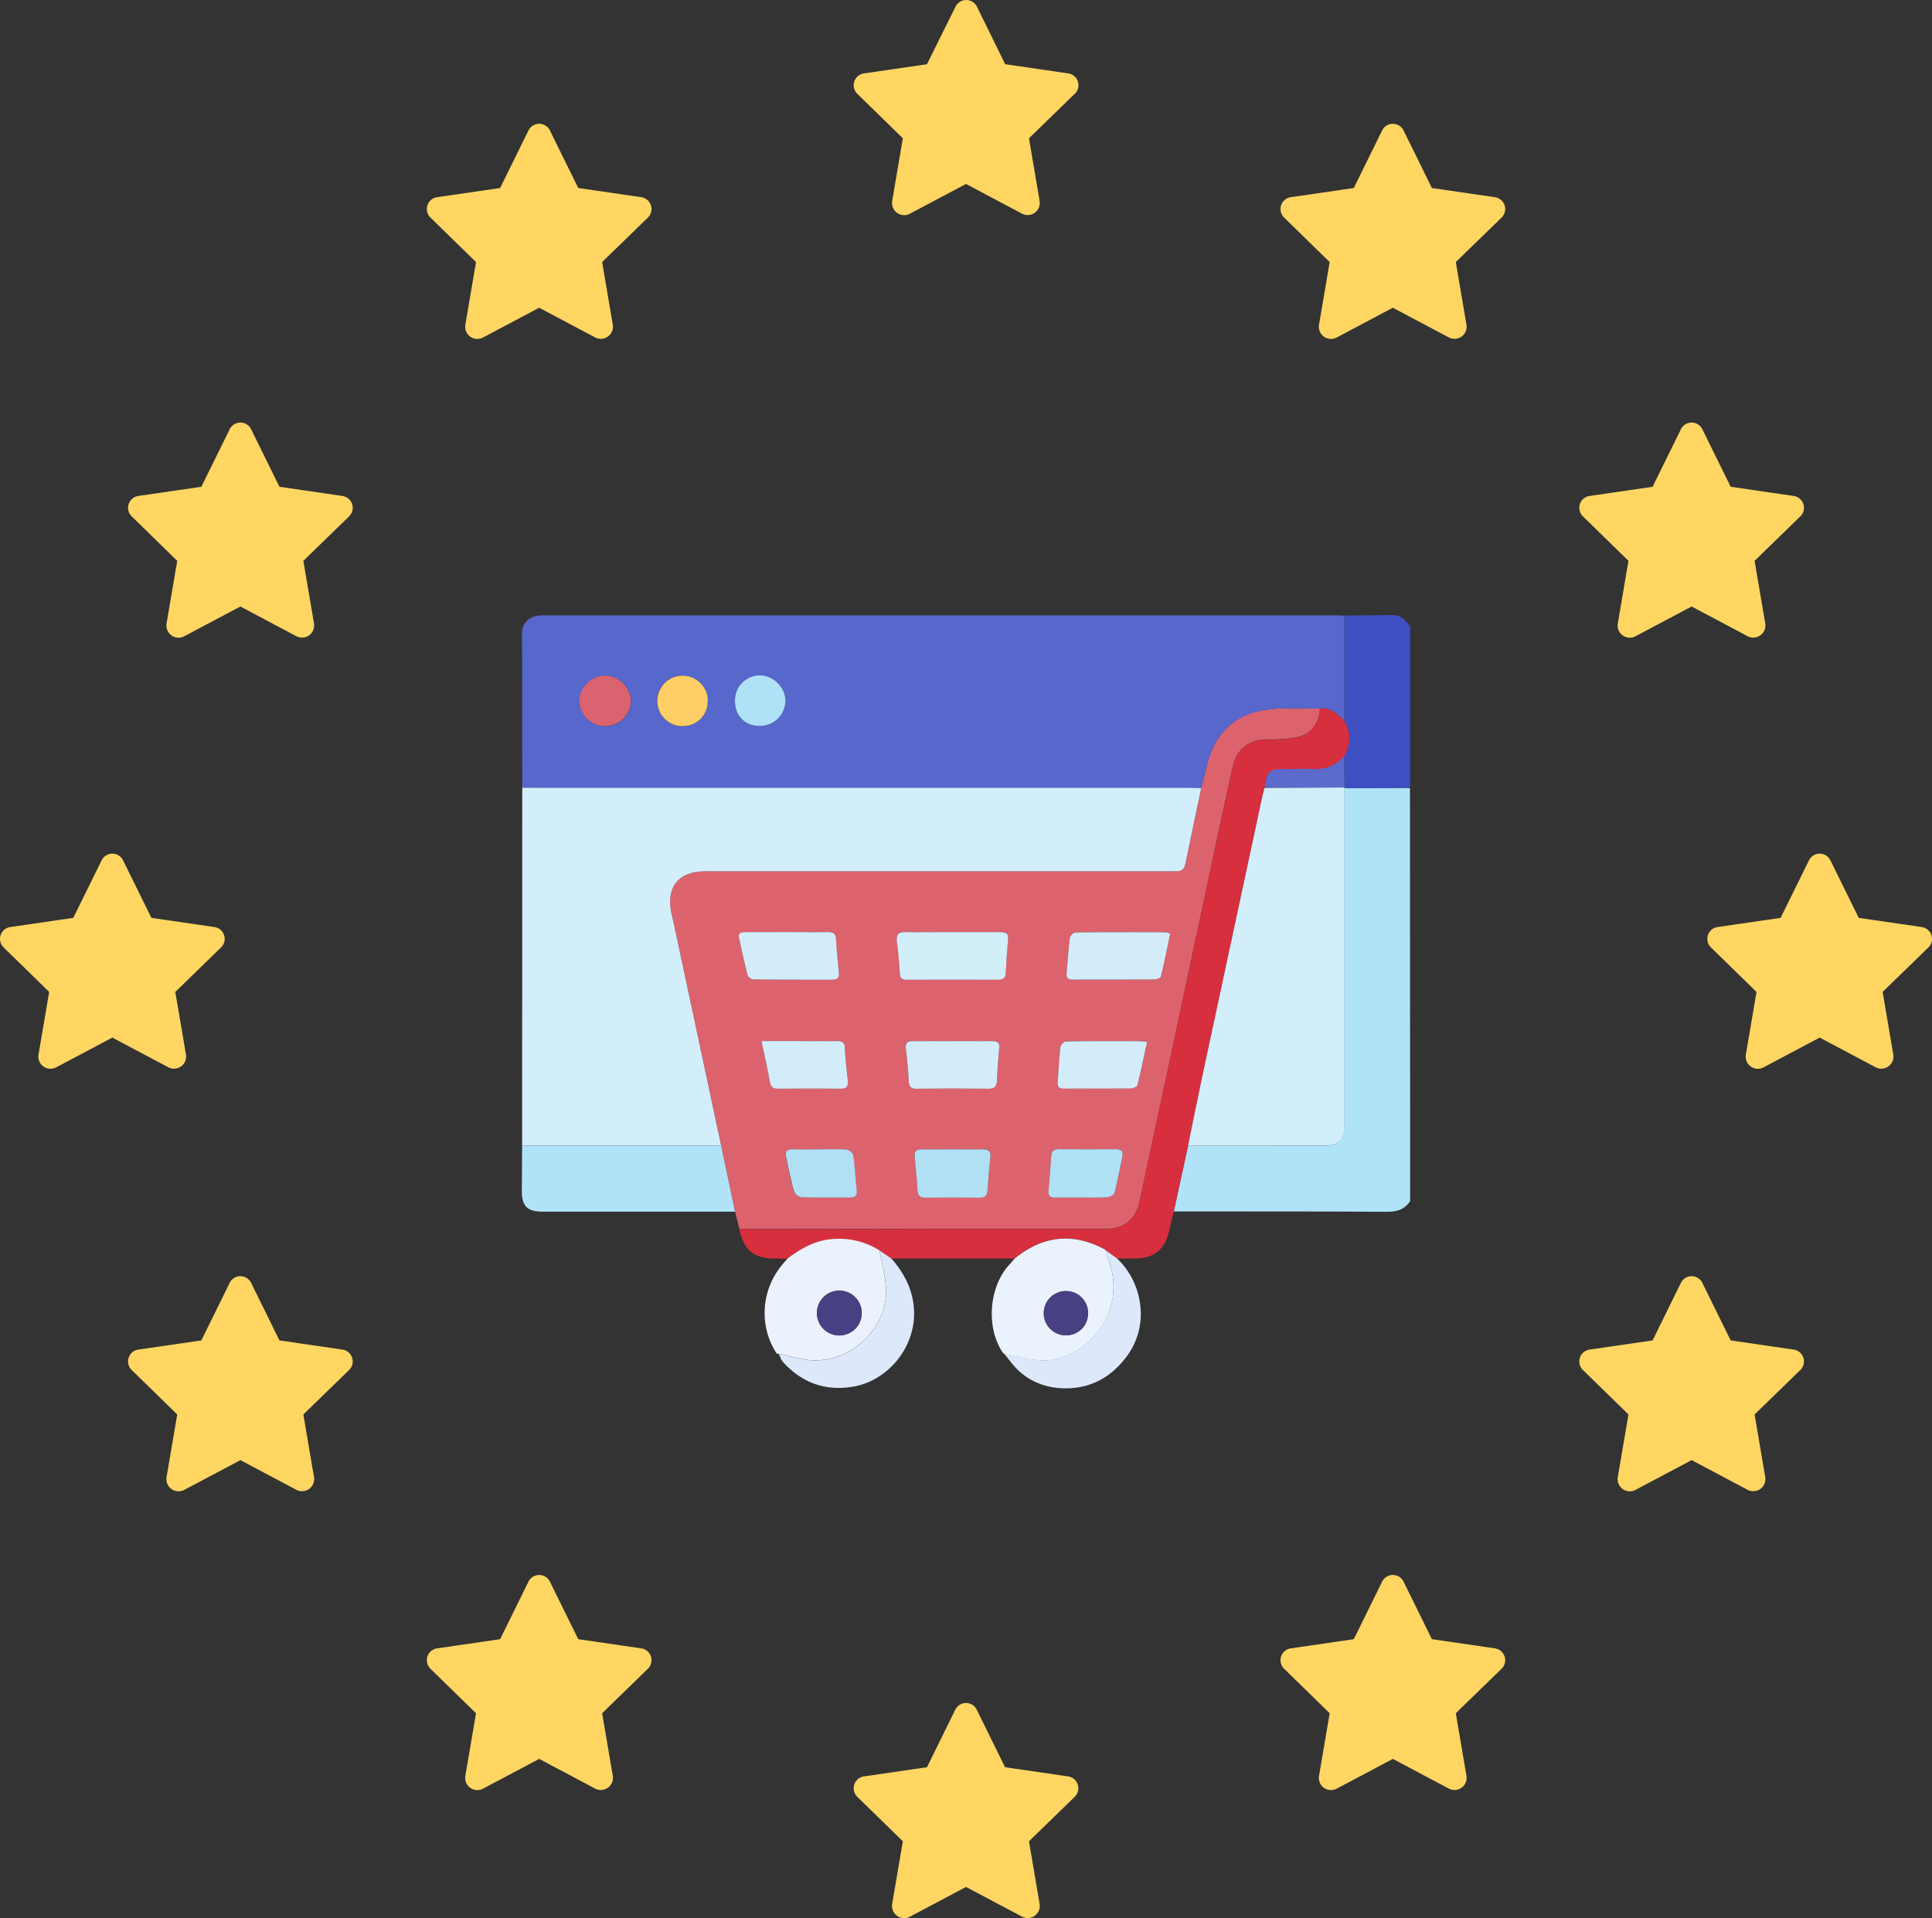
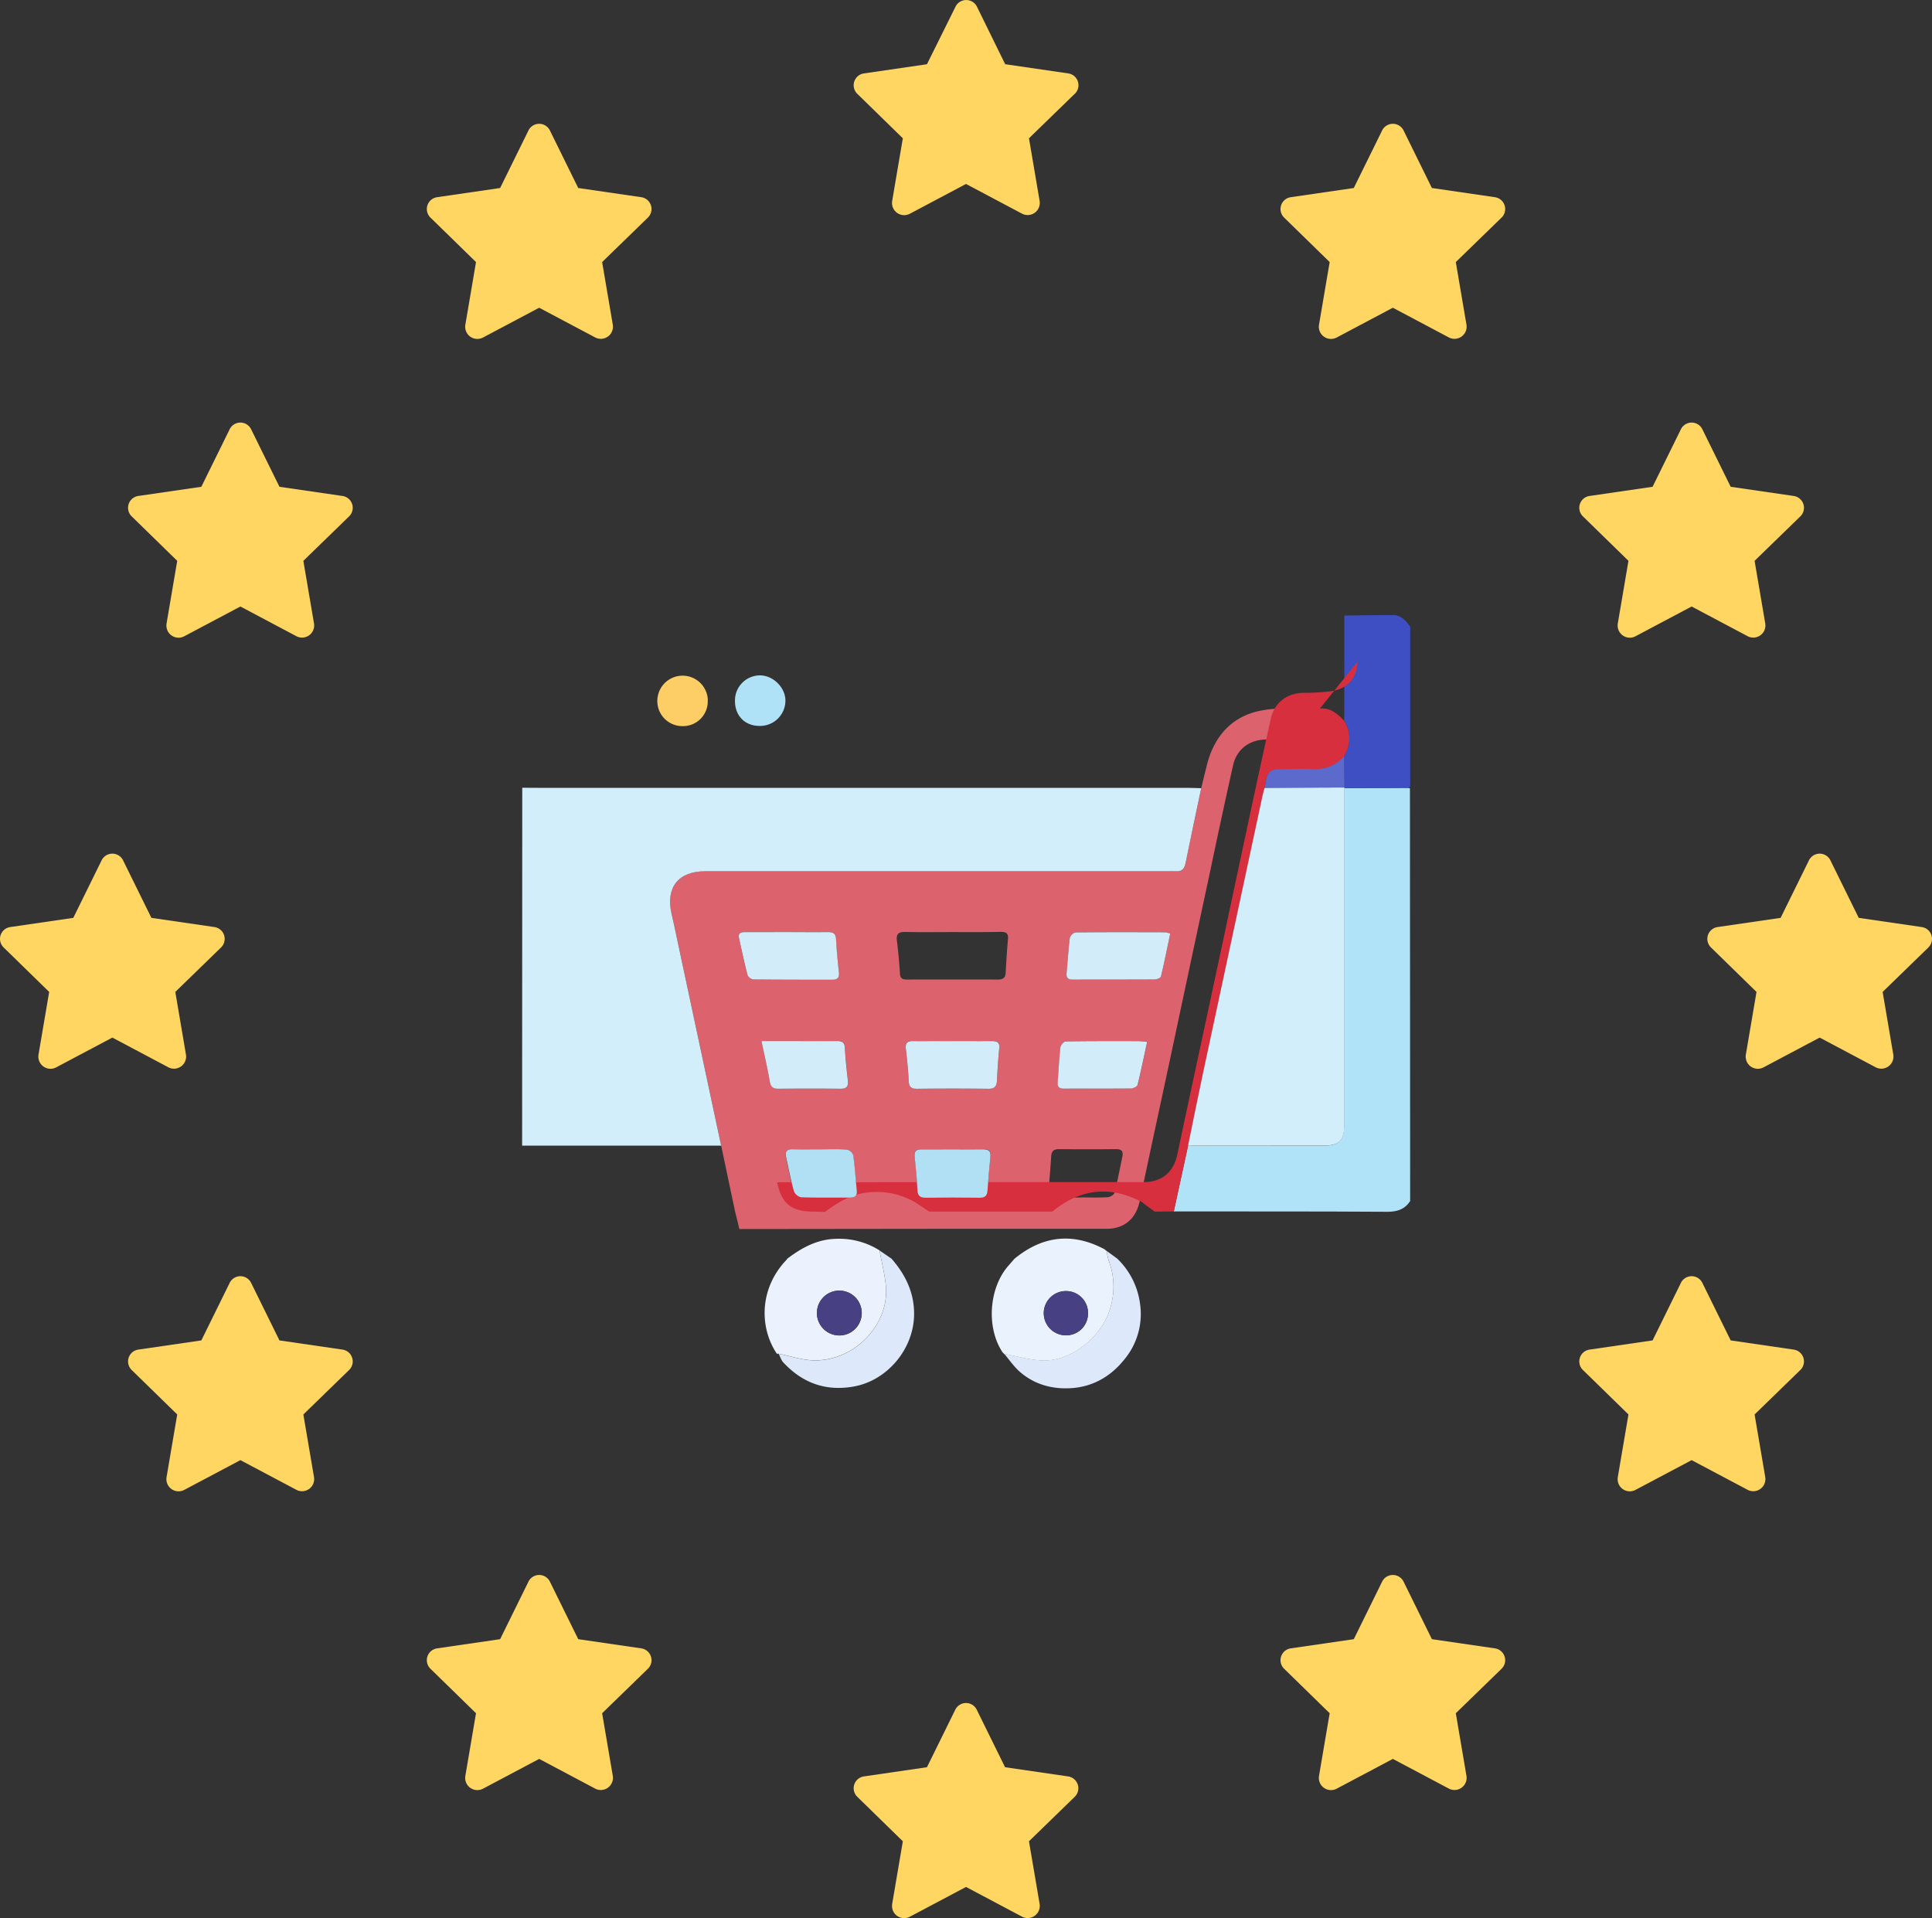
<svg xmlns="http://www.w3.org/2000/svg" viewBox="0 0 905.27 898.8">
  <rect x="0" y="0" width="905.27" height="898.8" fill="#333333" stroke="none" />
  <path fill="#ffd662" d="m903.54 444-21.4 20.8 5 29.4a5.69 5.69 0 0 1-8.1 6l-26.4-14-26.4 14a5.7 5.7 0 0 1-7.66-2.51 5.77 5.77 0 0 1-.54-3.49l5-29.4-21.3-20.8a5.6 5.6 0 0 1 3.1-9.6l29.5-4.3 13.2-26.8a5.6 5.6 0 0 1 10.2 0l13.2 26.8 29.5 4.3a5.6 5.6 0 0 1 3.1 9.6Zm-800 0-21.4 20.8 5 29.4a5.69 5.69 0 0 1-8.1 6l-26.4-14-26.4 14a5.7 5.7 0 0 1-7.66-2.51 5.77 5.77 0 0 1-.54-3.49l5-29.4L1.74 444a5.6 5.6 0 0 1 3.1-9.6l29.5-4.3 13.2-26.8a5.6 5.6 0 0 1 10.2 0l13.2 26.8 29.5 4.3a5.6 5.6 0 0 1 3.1 9.6Zm400-400-21.4 20.8 5 29.4a5.69 5.69 0 0 1-8.1 6l-26.4-14-26.4 14a5.7 5.7 0 0 1-7.66-2.51 5.77 5.77 0 0 1-.54-3.49l5-29.4-21.3-20.8a5.6 5.6 0 0 1 3.1-9.6l29.5-4.3 13.3-26.8a5.6 5.6 0 0 1 10.2 0L471 30.09l29.5 4.3a5.6 5.6 0 0 1 3.1 9.6Zm0 798-21.4 20.8 5 29.4a5.69 5.69 0 0 1-8.1 6l-26.4-14-26.4 14a5.7 5.7 0 0 1-7.66-2.51 5.77 5.77 0 0 1-.54-3.49l5-29.4-21.3-20.8a5.6 5.6 0 0 1 3.1-9.6l29.5-4.3 13.2-26.8a5.6 5.6 0 0 1 10.2 0l13.2 26.8 29.5 4.3a5.6 5.6 0 0 1 3.1 9.6Zm200-60-21.4 20.8 5 29.4a5.69 5.69 0 0 1-8.1 6l-26.4-14-26.4 14a5.7 5.7 0 0 1-7.66-2.51 5.77 5.77 0 0 1-.54-3.49l5-29.4-21.3-20.8a5.6 5.6 0 0 1 3.1-9.6l29.5-4.3 13.2-26.8a5.6 5.6 0 0 1 10.2 0l13.2 26.8 29.5 4.3a5.6 5.6 0 0 1 3.1 9.6Zm-400 0-21.4 20.8 5 29.4a5.69 5.69 0 0 1-8.1 6l-26.4-14-26.4 14a5.7 5.7 0 0 1-7.66-2.51 5.77 5.77 0 0 1-.54-3.49l5-29.4-21.3-20.8a5.6 5.6 0 0 1 3.1-9.6l29.5-4.3 13.2-26.8a5.6 5.6 0 0 1 10.2 0l13.2 26.8 29.5 4.3a5.6 5.6 0 0 1 3.1 9.6Zm-140-540-21.4 20.8 5 29.4a5.69 5.69 0 0 1-8.1 6l-26.4-14-26.4 14a5.7 5.7 0 0 1-7.66-2.51 5.77 5.77 0 0 1-.54-3.49l5-29.4-21.3-20.8a5.6 5.6 0 0 1 3.1-9.6l29.5-4.3 13.2-26.8a5.6 5.6 0 0 1 10.2 0l13.2 26.8 29.5 4.3a5.6 5.6 0 0 1 3.1 9.6Zm680 0-21.4 20.8 5 29.4a5.69 5.69 0 0 1-8.1 6l-26.4-14-26.4 14a5.7 5.7 0 0 1-7.66-2.51 5.77 5.77 0 0 1-.54-3.49l5-29.4-21.3-20.8a5.6 5.6 0 0 1 3.1-9.6l29.5-4.3 13.2-26.8a5.6 5.6 0 0 1 10.2 0l13.2 26.8 29.5 4.3a5.6 5.6 0 0 1 3.1 9.6Zm-140-140-21.4 20.8 5 29.4a5.69 5.69 0 0 1-8.1 6l-26.4-14-26.4 14a5.7 5.7 0 0 1-7.66-2.51 5.77 5.77 0 0 1-.54-3.49l5-29.4-21.3-20.8a5.6 5.6 0 0 1 3.1-9.6l29.5-4.3 13.2-26.8a5.6 5.6 0 0 1 10.2 0l13.2 26.8 29.5 4.3a5.6 5.6 0 0 1 3.1 9.6Zm-400 0-21.4 20.8 5 29.4a5.69 5.69 0 0 1-8.1 6l-26.4-14-26.4 14a5.7 5.7 0 0 1-7.66-2.51 5.77 5.77 0 0 1-.54-3.49l5-29.4-21.3-20.8a5.6 5.6 0 0 1 3.1-9.6l29.5-4.3 13.2-26.8a5.6 5.6 0 0 1 10.2 0l13.2 26.8 29.5 4.3a5.6 5.6 0 0 1 3.1 9.6Zm-140 540-21.4 20.8 5 29.4a5.69 5.69 0 0 1-8.1 6l-26.4-14-26.4 14a5.7 5.7 0 0 1-7.66-2.51 5.77 5.77 0 0 1-.54-3.49l5-29.4-21.3-20.8a5.6 5.6 0 0 1 3.1-9.6l29.5-4.3 13.2-26.8a5.6 5.6 0 0 1 10.2 0l13.2 26.8 29.5 4.3a5.6 5.6 0 0 1 3.1 9.6Zm680 0-21.4 20.8 5 29.4a5.69 5.69 0 0 1-8.1 6l-26.4-14-26.4 14a5.7 5.7 0 0 1-7.66-2.51 5.77 5.77 0 0 1-.54-3.49l5-29.4-21.3-20.8a5.6 5.6 0 0 1 3.1-9.6l29.5-4.3 13.2-26.8a5.6 5.6 0 0 1 10.2 0l13.2 26.8 29.5 4.3a5.6 5.6 0 0 1 3.1 9.6Z" />
  <path fill="#b1e3f8" d="M660.75 562.83c-2.54 3.83-6 5-10.66 5-33.36-.21-66.73-.14-100.1-.16l6.68-30.82H620c7.54 0 9.83-2.3 9.83-9.88V369.34l30-.14.82.2Z" />
  <path fill="#3d4fc2" d="m659.93 369.18-30 .14.07-.32c-.07-4.85-.13-9.71-.21-14.56 3.11-5.58 3.46-11.16.08-16.76l.06-49.24c7.66-.08 15.32-.26 23-.2 3.76 0 5.91 2.7 7.86 5.5v74.79Z" />
  <path fill="#dc636e" d="M346.44 575.91c-.65-2.73-1.31-5.43-2-8.17q-3.27-15.47-6.52-30.9-11.07-52-22.14-103.88c-.37-1.73-.78-3.43-1.16-5.15-2.64-12.08 3.32-19.55 15.71-19.55h217.41c1.09 0 2.17-.06 3.26 0 2.63.18 3.94-1 4.47-3.59 2.4-11.8 4.91-23.56 7.38-35.33.9-3.67 1.77-7.34 2.7-11 3.48-13.7 12-23 25.86-25.47 8.79-1.58 18-.71 27.07-.94-.59 8.09-4.53 12.68-12.59 13.87a103 103 0 0 1-12.91.73c-7.6.14-13.53 4.61-15.2 12.05q-5.37 24.07-10.42 48.19-9.27 43.23-18.46 86.54c-4.95 23.18-10 46.34-14.86 69.5-1.74 8.23-7.16 13-15.62 13h-82.53Zm100.12-139.15c-7.42 0-14.86.12-22.29-.06-3.16-.07-4.46.85-4 4.16.63 5.08 1.09 10.2 1.42 15.31.1 2.43 1.31 2.83 3.31 2.83q21.29-.06 42.56 0c2.3 0 3.54-.69 3.66-3.16.28-5.26.61-10.51 1.08-15.75.28-2.81-.94-3.46-3.48-3.43-7.39.17-14.82.1-22.26.1Zm101.77.74a10.53 10.53 0 0 0-2.17-.69c-14.12 0-28.17-.09-42.26.07a3.81 3.81 0 0 0-2.6 2.58c-.7 5.5-1 11-1.52 16.55-.23 2.41.92 3 3.09 3 12.73 0 25.45 0 38.19-.09 1 0 2.77-.7 2.93-1.39 1.58-6.6 2.91-13.31 4.34-20.03Zm-179.8-.74h-19.09c-2 0-3.71.18-3.15 2.81 1.24 5.82 2.46 11.63 3.95 17.37a3.66 3.66 0 0 0 2.82 2c12.32.14 24.63.08 36.92.12 2.52 0 3.33-1.09 3.07-3.52-.55-5.1-1.09-10.22-1.34-15.34-.13-2.63-1.16-3.51-3.73-3.47-6.46.11-12.98.03-19.45.03Zm77.86 51c-6.23 0-12.45.05-18.69 0-2.68 0-3.6 1-3.26 3.68.58 5 1.09 9.94 1.33 14.93.12 2.8 1.09 3.76 3.9 3.72q16.65-.17 33.3 0c2.76 0 4-.93 4.13-3.59.34-5.13.63-10.25 1.09-15.37.28-2.86-1.09-3.44-3.54-3.4-6.07.11-12.17.05-18.26.05Zm91.12.38c-1.93-.19-3-.37-4-.37-11.38 0-22.8-.07-34.12.13-.88 0-2.35 1.77-2.47 2.84-.62 5.43-.83 10.79-1.27 16.18-.19 2.29.7 3.14 3 3.12 10.43-.07 20.85 0 31.28-.1 1.08 0 2.93-.86 3.12-1.64 1.64-6.49 3-13.08 4.51-20.12Zm-180.7-.39c1.45 6.89 2.84 12.9 3.9 19 .45 2.5 1.48 3.37 4 3.35 9.72-.11 19.43-.13 29.16 0 3.06 0 3.7-1.33 3.4-4-.54-5-1.08-9.93-1.36-14.9-.12-2.64-1.09-3.51-3.65-3.47-7.83.11-15.66 0-23.49 0Zm89.45 50.74h-14.62c-2.49 0-3.33 1.09-3.06 3.51.56 5.1 1.09 10.23 1.28 15.35.13 2.71 1 3.86 3.88 3.8q12.6-.2 25.19 0c2.6 0 3.62-.91 3.78-3.46.34-5.26.83-10.51 1.36-15.76.28-2.8-1.09-3.52-3.59-3.46-4.74.12-9.47 0-14.22 0Zm60.13 22.61c4.2 0 8.4.15 12.58-.1 1.17-.07 3-1.08 3.26-2.06 1.44-5.62 2.5-11.33 3.68-17 .5-2.42-.35-3.49-2.94-3.47q-13.4.13-26.79 0c-2.39 0-3.46.92-3.63 3.26-.35 5.43-.76 10.78-1.24 16.15-.22 2.29.61 3.26 2.91 3.26h12.17Zm-122.17-22.57c-4.34 0-8.69.06-13 0-2.53 0-3.5 1.09-3 3.51 1.18 5.43 2.17 10.86 3.71 16.18a4.77 4.77 0 0 0 3.43 2.81c7.6.26 15.2.08 22.74.15 2.41 0 3.54-.82 3.26-3.32-.54-5.52-.87-11.07-1.64-16.54a4.2 4.2 0 0 0-3-2.64c-4.09-.31-8.31-.13-12.5-.13Z" />
-   <path fill="#5867cb" d="M618.48 332c-9.05.23-18.28-.64-27.07.94-13.9 2.5-22.38 11.77-25.86 25.47-.93 3.66-1.8 7.33-2.7 11-1.9 0-3.79-.16-5.68-.16h-301.9c-3.52 0-7 0-10.56-.06q-.08-36.21-.11-72.29c0-4.77 2.92-7.8 7.67-8.43a27.77 27.77 0 0 1 3.65-.12h370c1.36 0 2.71.11 4 .16l-.06 49.24c-3.14-3.27-6.4-6.22-11.38-5.75Zm-335 8.28a11.94 11.94 0 0 0 12.15-11.64c.16-6.17-5.58-11.95-11.94-12a12.33 12.33 0 0 0-12.12 11.81 11.94 11.94 0 0 0 11.91 11.78Zm48.15-12a11.84 11.84 0 1 0-11.73 12h.1a11.58 11.58 0 0 0 11.63-11.54v-.38Zm12.75.17c0 6.94 4.74 11.75 11.63 11.76a11.88 11.88 0 0 0 12-11.62c.11-6.15-5.67-11.95-11.95-11.95a11.76 11.76 0 0 0-11.69 11.83Z" />
  <path fill="#d2eefa" d="M244.71 369.13c3.52 0 7 .06 10.56.06h301.89c1.89 0 3.77.11 5.68.16-2.47 11.78-5 23.54-7.38 35.33-.53 2.56-1.84 3.77-4.47 3.59-1.09-.07-2.17 0-3.26 0H330.32c-12.39 0-18.36 7.46-15.72 19.55.38 1.72.8 3.42 1.16 5.15q11.08 51.93 22.15 103.88h-93.26Z" />
-   <path fill="#d72f3e" d="M618.48 332c5-.42 8.24 2.53 11.38 5.76 3.38 5.6 3 11.18-.08 16.76-4.06 4.53-9.13 6.33-15.2 6-4-.24-8.08 0-12.13 0-7.89 0-8.69.67-9.9 8.77-.31 1.17-.67 2.34-.93 3.52q-14 65.25-28 130.52c-2.39 11.19-4.63 22.43-6.94 33.66L550 567.67c-.75 3.12-1.57 6.23-2.25 9.38-1.79 8.25-7 12.55-15.4 12.61l-8.92.08-4.85-3.52a10.55 10.55 0 0 0-1.25-1c-15-7.88-28.93-6.11-41.91 4.51h-57.7l-5.56-3.73a35.31 35.31 0 0 0-20.4-5.43c-8.85.2-16.05 4.16-22.81 9.29-1.9 0-3.79-.12-5.68-.13-10.12 0-14.72-3.78-16.8-13.75q44.7 0 89.41-.09h82.53c8.46 0 13.88-4.73 15.62-13 4.87-23.21 9.91-46.37 14.86-69.5q9.25-43.26 18.46-86.54c3.45-16.06 6.9-32.13 10.48-48.16 1.66-7.44 7.6-11.95 15.2-12.05a103.31 103.31 0 0 0 12.97-.74c8-1.27 11.89-5.9 12.48-13.9Z" />
-   <path fill="#b1e3f8" d="M244.65 536.87h93.26l6.51 30.9h-90.13c-7.24 0-9.77-2.5-9.77-9.77q.07-10.57.13-21.13Z" />
+   <path fill="#d72f3e" d="M618.48 332c5-.42 8.24 2.53 11.38 5.76 3.38 5.6 3 11.18-.08 16.76-4.06 4.53-9.13 6.33-15.2 6-4-.24-8.08 0-12.13 0-7.89 0-8.69.67-9.9 8.77-.31 1.17-.67 2.34-.93 3.52q-14 65.25-28 130.52c-2.39 11.19-4.63 22.43-6.94 33.66L550 567.67l-8.92.08-4.85-3.52a10.55 10.55 0 0 0-1.25-1c-15-7.88-28.93-6.11-41.91 4.51h-57.7l-5.56-3.73a35.31 35.31 0 0 0-20.4-5.43c-8.85.2-16.05 4.16-22.81 9.29-1.9 0-3.79-.12-5.68-.13-10.12 0-14.72-3.78-16.8-13.75q44.7 0 89.41-.09h82.53c8.46 0 13.88-4.73 15.62-13 4.87-23.21 9.91-46.37 14.86-69.5q9.25-43.26 18.46-86.54c3.45-16.06 6.9-32.13 10.48-48.16 1.66-7.44 7.6-11.95 15.2-12.05a103.31 103.31 0 0 0 12.97-.74c8-1.27 11.89-5.9 12.48-13.9Z" />
  <path fill="#ebf2fd" d="M368.92 589.79c6.79-5.13 14-9.09 22.81-9.29a35.33 35.33 0 0 1 20.4 5.43c1 5.9 2.65 11.76 3 17.69 1.08 17.38-14.9 34.19-33.8 33.81-5.52-.12-11-2-16.5-3.1H364c-7.93-11.77-8.49-29.72 3.89-43.31a6.3 6.3 0 0 0 1.03-1.23Zm24.5 36a10.51 10.51 0 1 0-.26 0Z" />
  <path fill="#eaf2fd" d="M475.41 589.78c13-10.62 26.93-12.39 41.91-4.51a10.55 10.55 0 0 1 1.25 1 26.66 26.66 0 0 0 .9 4.35 34.34 34.34 0 0 1 .81 22.18c-3.61 13.25-17.94 25.12-31.62 24.74-6.06-.16-12.09-2-18.13-3.09l-.8-.83c-7.82-11.78-6.31-30.78 3.26-41.06.82-.96 1.61-1.88 2.42-2.78Zm34.4 25.57a10.37 10.37 0 1 0-10.59 10.35 10.16 10.16 0 0 0 10.58-9.7c.01-.22.01-.44.01-.65Z" />
  <path fill="#dde9fa" d="M364.86 634.37c5.49 1.09 11 3 16.51 3.1 18.89.38 34.83-16.46 33.79-33.81-.35-5.92-2-11.79-3-17.68l5.56 3.81c6.58 7.52 10.72 16 10.59 26.28-.2 16.07-12.56 30.91-28.43 33.66-13 2.29-23.89-1.7-32.77-11.23-1.05-1.07-1.52-2.72-2.25-4.13ZM470.53 634.36c6 1.09 12.07 2.94 18.13 3.1 13.68.38 28-11.49 31.62-24.74a34.34 34.34 0 0 0-.81-22.18 26.88 26.88 0 0 1-.9-4.35l4.85 3.52a35.63 35.63 0 0 1 10.76 21.22 33.22 33.22 0 0 1-7.33 26.07c-6.38 8-14.76 12.82-24.92 13.47-9.13.58-17.71-1.82-24.64-8.18-2.53-2.38-4.52-5.29-6.76-7.93Z" />
  <path fill="#d2eefa" d="M556.67 536.85c2.31-11.22 4.55-22.46 6.94-33.67q14-65.26 28-130.51c.26-1.19.62-2.35.93-3.52L630 369l-.09.29v157.64c0 7.6-2.29 9.88-9.83 9.88Z" />
  <path fill="#5b6acb" d="m630 369-37.43.13c1.25-8.1 2-8.78 9.9-8.78 4 0 8.1-.19 12.13 0 6.06.37 11.13-1.42 15.2-6q.08 7.41.2 14.65Z" />
-   <path fill="#d2eef9" d="M446.56 436.76c7.43 0 14.87.07 22.3 0 2.54 0 3.76.62 3.48 3.43-.48 5.23-.81 10.49-1.08 15.74-.12 2.47-1.36 3.18-3.66 3.16q-21.27-.09-42.56 0c-2 0-3.26-.44-3.39-2.86-.3-5.12-.79-10.23-1.42-15.31-.41-3.26.89-4.24 4-4.16 7.47.12 14.91 0 22.33 0Z" />
  <path fill="#d2edf9" d="M548.33 437.5c-1.43 6.72-2.76 13.43-4.35 20.06-.16.69-1.91 1.38-2.93 1.39-12.74.1-25.46 0-38.19.09-2.17 0-3.32-.62-3.1-3 .53-5.52.83-11.05 1.52-16.55a3.84 3.84 0 0 1 2.61-2.58c14.12-.16 28.17-.1 42.25-.07a10.52 10.52 0 0 1 2.19.66ZM368.53 436.76c6.52 0 13 .08 19.48 0 2.57 0 3.61.83 3.74 3.46.27 5.13.78 10.24 1.33 15.35.26 2.44-.55 3.52-3.07 3.51-12.32 0-24.63 0-36.92-.12a3.66 3.66 0 0 1-2.81-2c-1.49-5.76-2.72-11.57-4-17.38-.56-2.62 1.19-2.82 3.15-2.81 6.37.01 12.69-.01 19.1-.01ZM446.39 487.82c6.09 0 12.19.06 18.27 0 2.49 0 3.82.53 3.54 3.4-.5 5.11-.8 10.24-1.09 15.36-.16 2.66-1.37 3.64-4.13 3.6q-16.64-.21-33.3 0c-2.78 0-3.78-.93-3.9-3.73-.22-5-.75-10-1.32-14.93-.32-2.67.6-3.72 3.25-3.68 6.23.03 12.45-.02 18.68-.02ZM537.51 488.22c-1.53 7.06-2.87 13.65-4.51 20.17-.19.78-2 1.62-3.12 1.64-10.43.11-20.85 0-31.28.09-2.29 0-3.18-.82-3-3.11.44-5.43.65-10.81 1.27-16.18.12-1.09 1.59-2.83 2.47-2.85 11.37-.19 22.74-.15 34.12-.13a35.69 35.69 0 0 1 4.05.37ZM356.81 487.81h11.95c7.83 0 15.66.07 23.49 0 2.58 0 3.53.82 3.65 3.46.23 5 .82 10 1.36 14.9.3 2.65-.34 4-3.4 4-9.77-.13-19.44-.11-29.16 0-2.51 0-3.54-.85-4-3.36-1.05-6.1-2.44-12.07-3.89-19Z" />
  <path fill="#b1e0f5" d="M446.26 538.55c4.75 0 9.48.08 14.22 0 2.5 0 3.87.66 3.59 3.47-.53 5.24-1 10.5-1.36 15.75-.16 2.56-1.18 3.51-3.78 3.47q-12.58-.18-25.19 0c-2.86 0-3.75-1.09-3.88-3.8-.25-5.13-.72-10.25-1.28-15.36-.27-2.47.57-3.54 3.06-3.51 4.87.03 9.76-.02 14.62-.02Z" />
-   <path fill="#b1e1f5" d="M506.39 561.16h-12.17c-2.3 0-3.13-.94-2.92-3.26.49-5.37.9-10.77 1.25-16.15.17-2.35 1.24-3.26 3.63-3.26q13.4.12 26.79 0c2.59 0 3.44 1.08 2.94 3.47-1.18 5.68-2.24 11.39-3.68 17-.24.93-2.09 2-3.26 2.06-4.18.29-8.38.14-12.58.14Z" />
  <path fill="#b1e0f5" d="M384.22 538.55c4.19 0 8.41-.18 12.58.13a4.21 4.21 0 0 1 3 2.64c.78 5.43 1.09 11 1.64 16.54.24 2.5-.89 3.36-3.25 3.32-7.61-.07-15.21.11-22.74-.15a4.77 4.77 0 0 1-3.43-2.81c-1.49-5.32-2.53-10.77-3.72-16.18-.53-2.45.44-3.55 3-3.51 4.26.08 8.59.02 12.92.02Z" />
-   <path fill="#da636f" d="M283.48 340.23a12 12 0 0 1-12-11.86c0-6.24 5.8-11.85 12.16-11.79s12.07 5.86 11.94 12a12 12 0 0 1-12.1 11.65Z" />
  <path fill="#fcce65" d="M331.63 328.31a11.59 11.59 0 0 1-11.22 11.94H320a11.74 11.74 0 0 1-12-11.44v-.18a11.84 11.84 0 0 1 23.65-1v.62Z" />
  <path fill="#afe1f7" d="M344.38 328.47a11.77 11.77 0 0 1 11.57-12h.12c6.28 0 12.06 5.81 11.95 12a11.87 11.87 0 0 1-12 11.69c-6.93.06-11.65-4.75-11.64-11.69Z" />
  <path fill="#474083" d="M393.42 625.75a10.5 10.5 0 0 1-10.66-10.36v-.12a10.5 10.5 0 1 1 10.66 10.48Z" />
  <path fill="#474082" d="M509.81 615.35A10.37 10.37 0 1 1 499.45 605h.21a10.17 10.17 0 0 1 10.15 10.19Z" />
</svg>